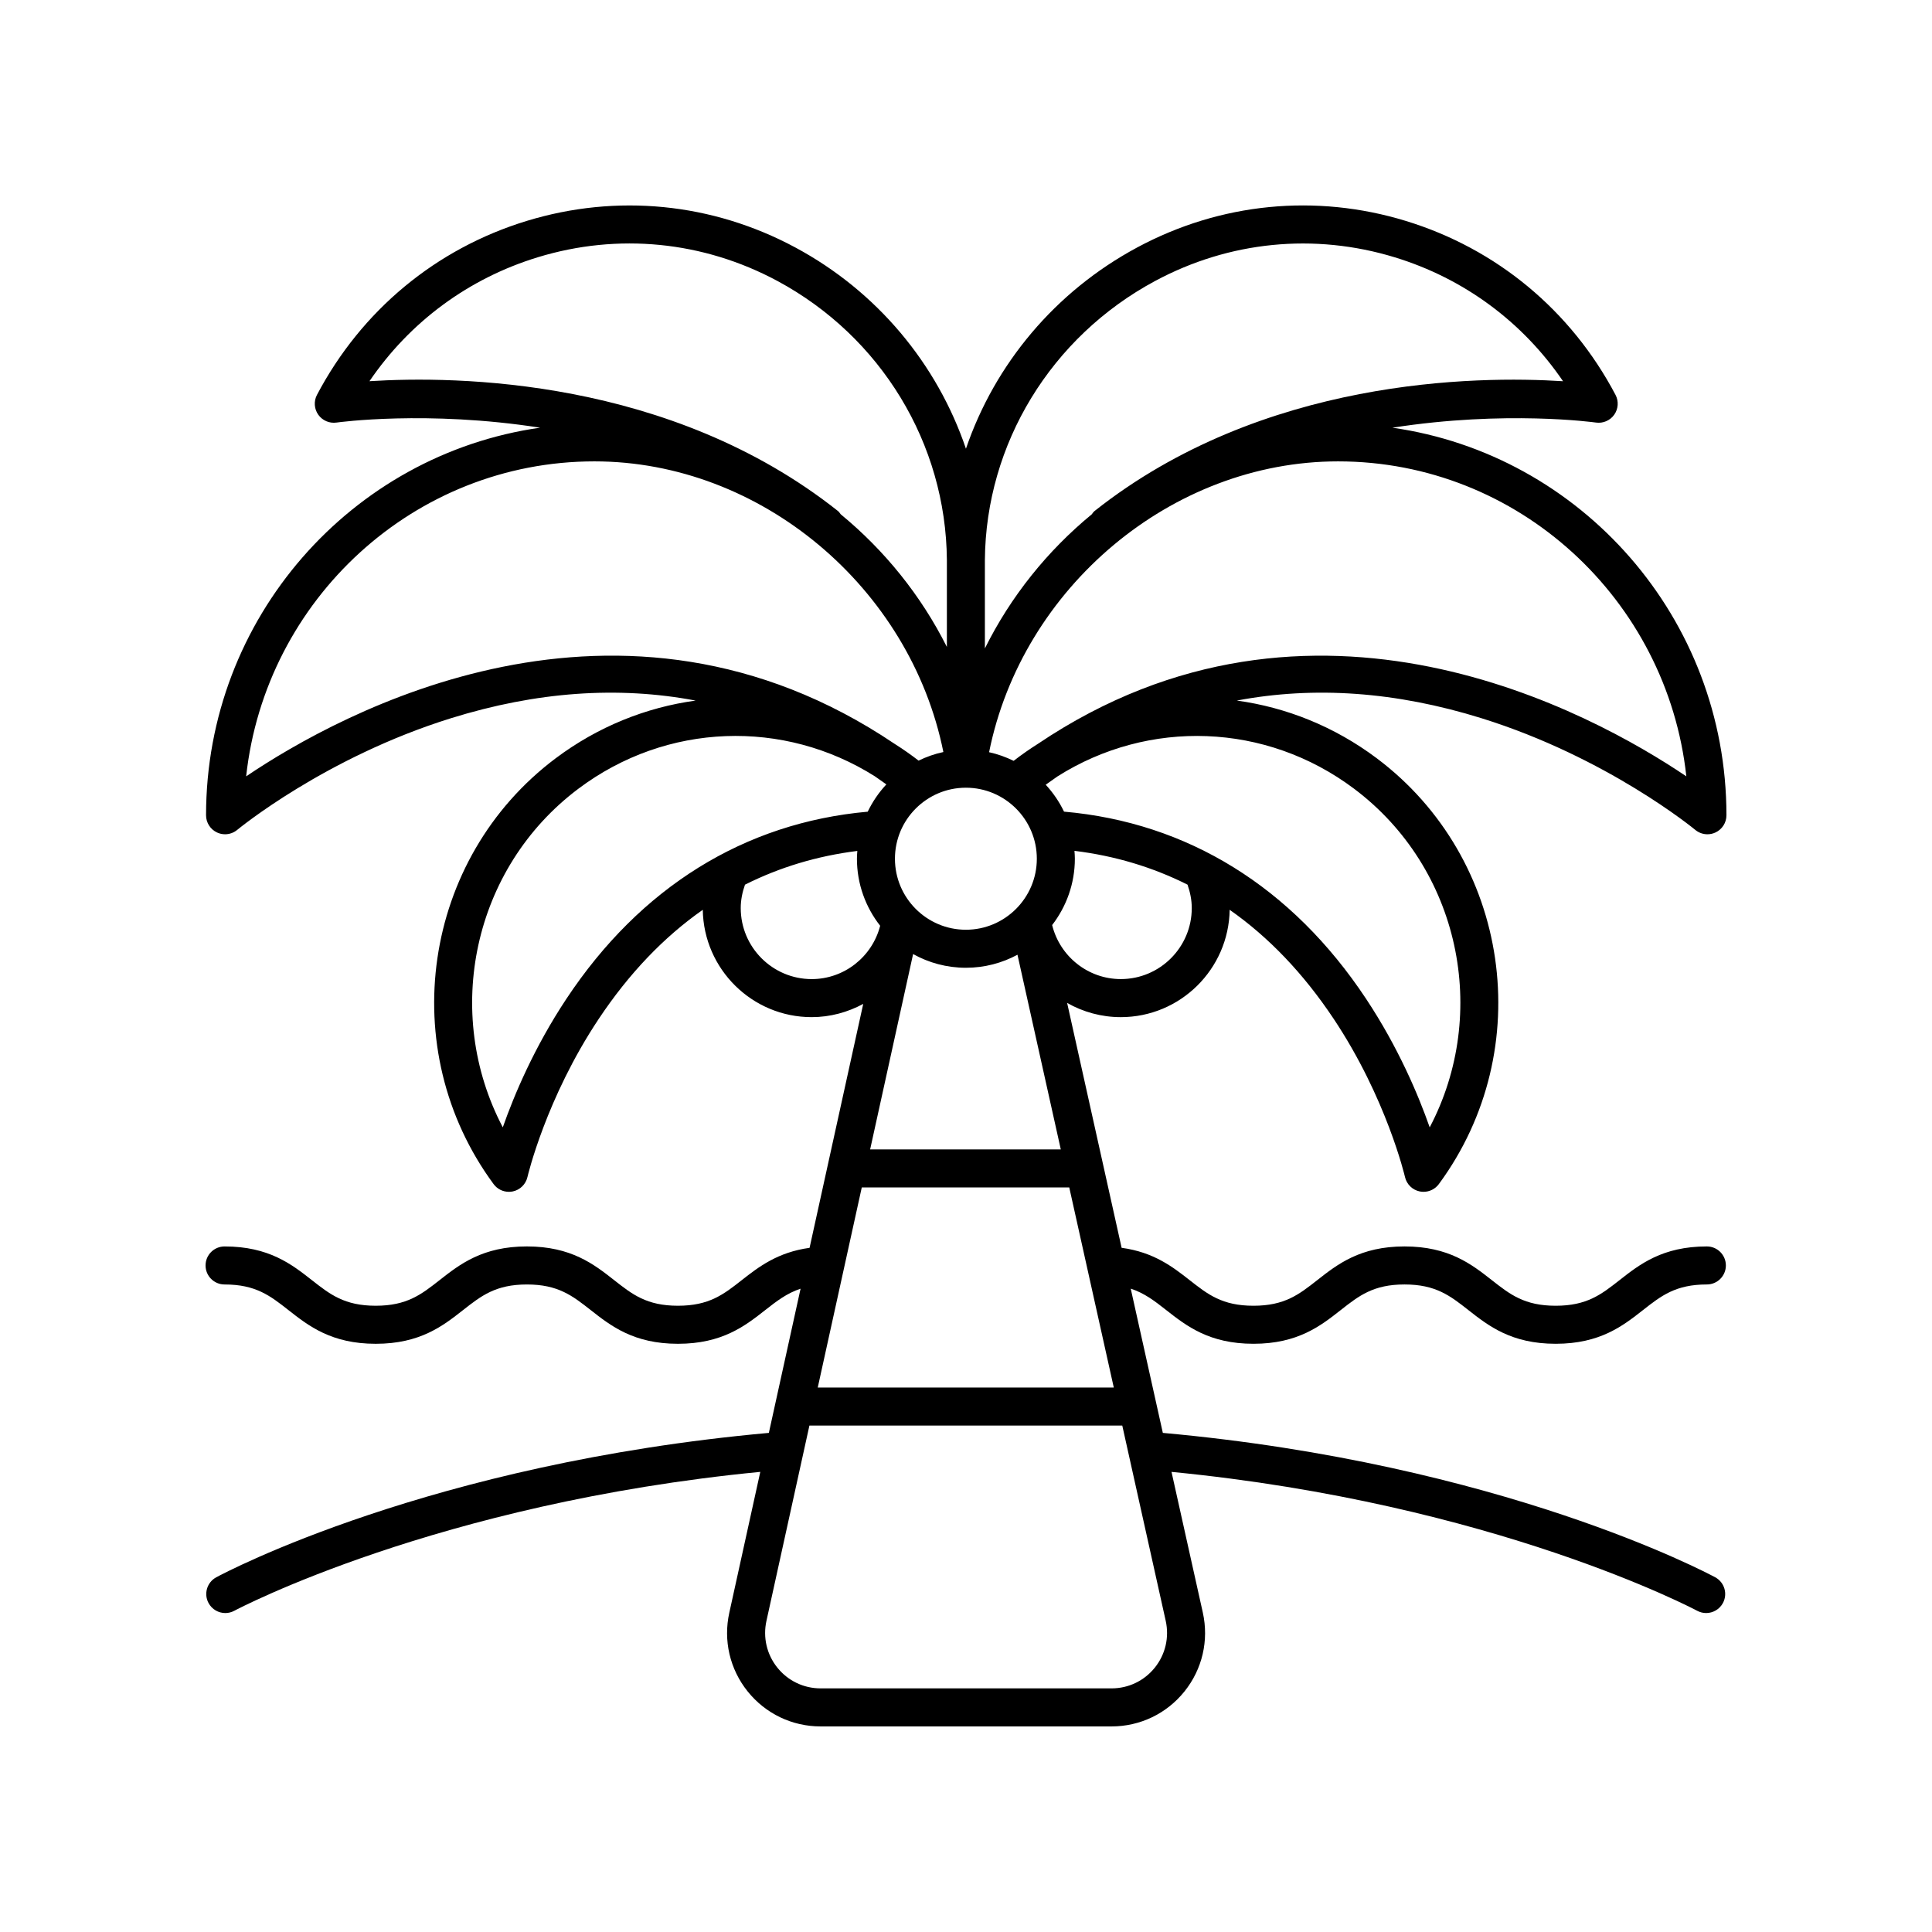
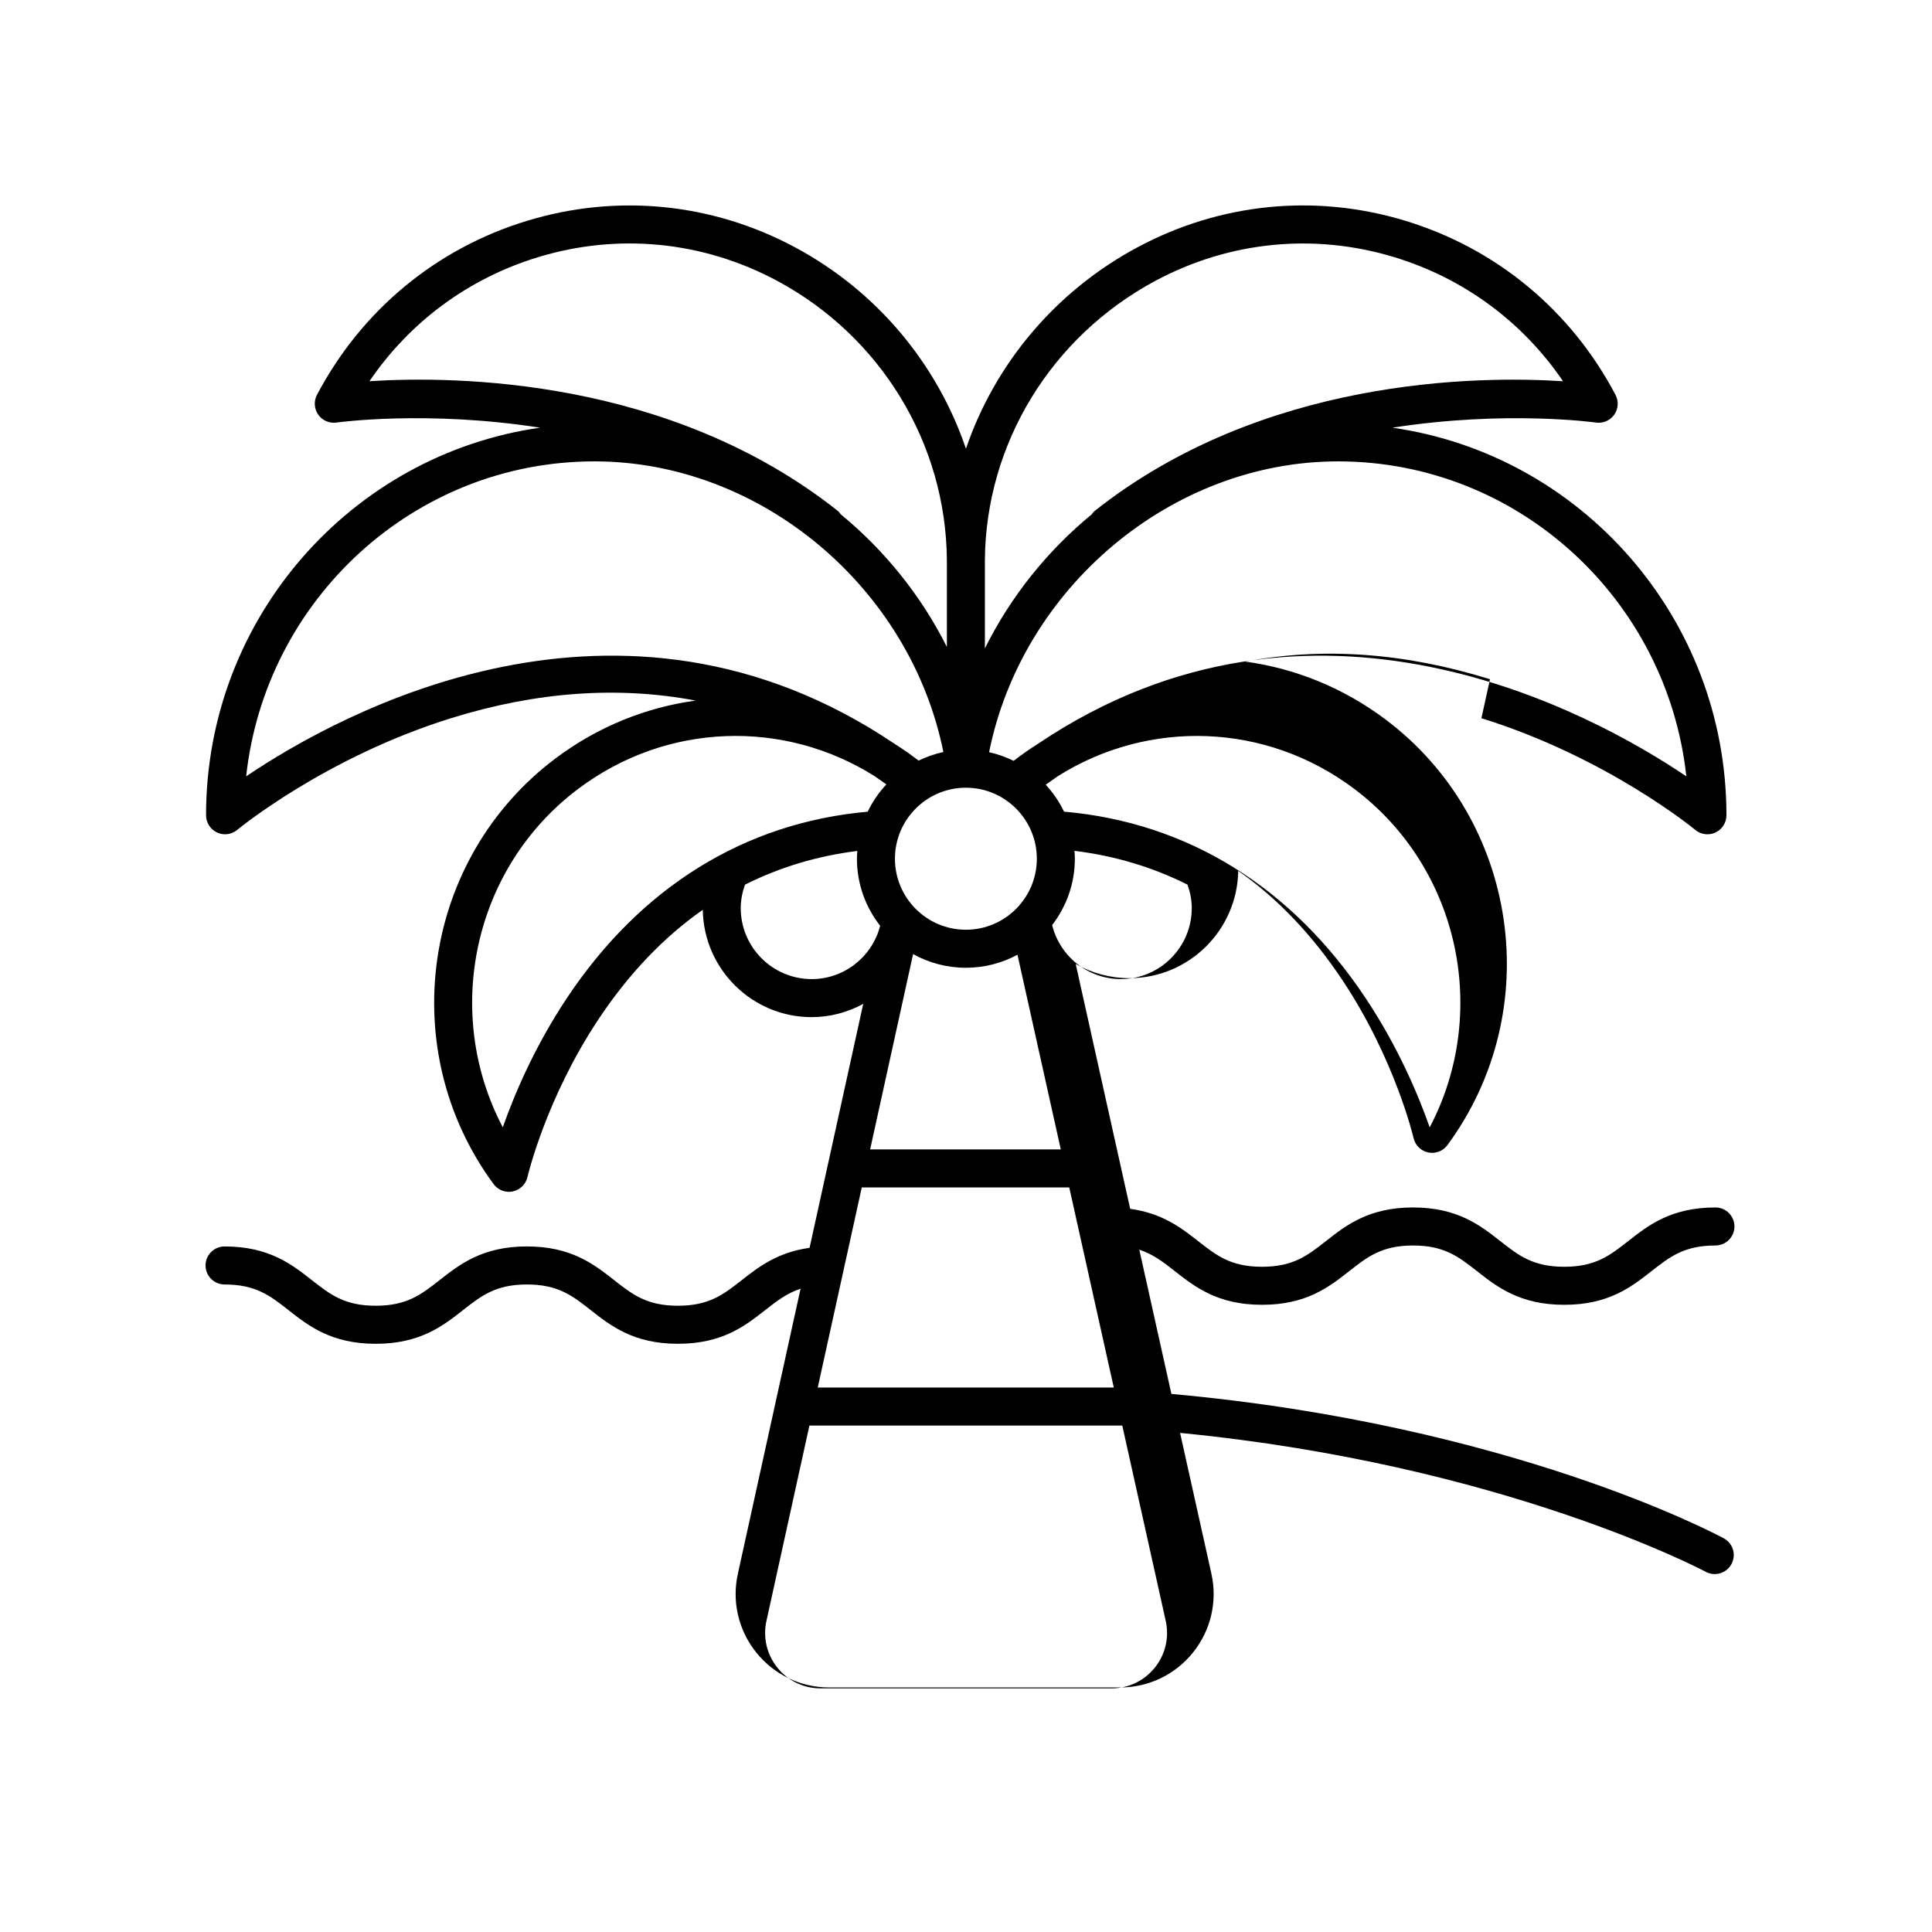
<svg xmlns="http://www.w3.org/2000/svg" fill="#000000" width="800px" height="800px" version="1.1" viewBox="144 144 512 512">
-   <path d="m536.59 334.33c33.359 10.375 56.438 29.406 56.668 29.594 0.922 0.77 2.07 1.168 3.227 1.168 0.727 0 1.453-0.156 2.137-0.477 1.77-0.824 2.902-2.602 2.902-4.559 0-52.316-38.582-95.605-88.52-102.71 29.918-4.672 53.523-1.422 53.941-1.363 1.852 0.27 3.75-0.527 4.84-2.078 1.094-1.551 1.227-3.578 0.344-5.258-11.797-22.383-31.539-38.754-55.586-46.102-23.871-7.297-49.152-4.797-71.172 7.031-21.754 11.68-37.734 30.914-45.387 53.336-7.617-22.453-23.547-41.695-45.227-53.336-22.016-11.828-47.293-14.32-71.172-7.031-24.051 7.344-43.789 23.719-55.586 46.102-0.883 1.676-0.75 3.707 0.344 5.258 1.094 1.547 2.973 2.348 4.84 2.078 0.418-0.059 24.027-3.309 53.949 1.359-49.945 7.102-88.527 50.391-88.527 102.71 0 1.957 1.133 3.731 2.902 4.562 0.68 0.32 1.41 0.477 2.137 0.477 1.156 0 2.305-0.398 3.227-1.168 0.23-0.188 23.309-19.219 56.668-29.594 22.625-7.039 44.277-8.559 64.812-4.668-13.094 1.789-25.879 6.875-37.113 15.309-35.344 26.543-42.715 77.156-16.43 112.83 0.961 1.305 2.477 2.047 4.055 2.047 0.344 0 0.688-0.035 1.027-0.105 1.926-0.398 3.445-1.891 3.887-3.809 0.047-0.207 4.906-20.926 18.906-41.934 7.996-12 17.207-21.637 27.559-28.891 0.242 15.723 13.082 28.445 28.852 28.445 4.914 0 9.562-1.293 13.668-3.508l-14.219 64.645c-8.469 1.164-13.504 5.062-17.969 8.562-4.828 3.789-8.641 6.785-16.914 6.785-8.266 0-12.078-2.992-16.902-6.785-5.332-4.188-11.375-8.934-23.125-8.934-11.758 0-17.805 4.746-23.141 8.934-4.832 3.789-8.648 6.785-16.922 6.785-8.273 0-12.09-2.992-16.922-6.785-5.332-4.184-11.379-8.93-23.137-8.93-2.781 0-5.039 2.254-5.039 5.039 0 2.781 2.254 5.039 5.039 5.039 8.273 0 12.09 2.992 16.922 6.785 5.336 4.188 11.383 8.934 23.141 8.934 11.758 0 17.805-4.746 23.141-8.934 4.832-3.789 8.648-6.785 16.922-6.785 8.262 0 12.074 2.992 16.898 6.781 5.332 4.188 11.379 8.938 23.125 8.938 11.754 0 17.801-4.746 23.137-8.934 3.078-2.418 5.738-4.465 9.363-5.664l-8.406 38.211c-89.707 8.109-144.15 37.031-146.45 38.273-2.445 1.324-3.359 4.375-2.035 6.824 0.91 1.688 2.648 2.648 4.438 2.648 0.809 0 1.629-0.195 2.387-0.605 0.539-0.289 53.715-28.488 139.39-36.812l-8.203 37.293c-1.645 7.383 0.129 15 4.859 20.898 4.727 5.887 11.766 9.27 19.316 9.27h77.125c7.551 0 14.594-3.379 19.32-9.273 4.731-5.898 6.5-13.516 4.859-20.898l-8.297-37.285c85.621 8.336 138.76 36.516 139.3 36.805 0.762 0.41 1.578 0.605 2.387 0.605 1.789 0 3.527-0.961 4.438-2.648 1.32-2.449 0.41-5.5-2.035-6.824-2.305-1.242-56.727-30.152-146.39-38.27l-8.508-38.227c3.644 1.195 6.309 3.25 9.398 5.676 5.336 4.188 11.379 8.934 23.133 8.934 11.75 0 17.793-4.746 23.125-8.938 4.828-3.789 8.637-6.781 16.898-6.781 8.277 0 12.09 2.992 16.922 6.785 5.336 4.188 11.387 8.934 23.141 8.934 11.758 0 17.805-4.746 23.141-8.934 4.832-3.789 8.648-6.785 16.922-6.785 2.781 0 5.039-2.254 5.039-5.039 0-2.781-2.254-5.039-5.039-5.039-11.758 0-17.805 4.746-23.141 8.934-4.832 3.789-8.648 6.785-16.922 6.785-8.277 0-12.09-2.992-16.922-6.785-5.336-4.188-11.387-8.934-23.141-8.934-11.75 0-17.789 4.746-23.125 8.934-4.828 3.789-8.637 6.785-16.902 6.785-8.27 0-12.082-2.992-16.914-6.785-4.473-3.512-9.523-7.418-18.027-8.57l-14.441-64.895c4.231 2.398 9.094 3.766 14.219 3.766 15.773 0 28.613-12.723 28.855-28.449 10.355 7.254 19.562 16.891 27.559 28.891 14.004 21.008 18.859 41.727 18.906 41.934 0.441 1.918 1.961 3.41 3.887 3.809 0.344 0.07 0.688 0.105 1.027 0.105 1.578 0 3.094-0.742 4.055-2.047 26.289-35.676 18.918-86.289-16.43-112.83-11.238-8.438-24.023-13.523-37.117-15.309 20.555-3.891 42.207-2.371 64.832 4.672zm-86.453-115.88c19.641-10.543 42.176-12.77 63.465-6.269 18.363 5.609 33.91 17.121 44.617 32.848-22.922-1.465-79.645-0.867-124.16 34.406-0.305 0.242-0.492 0.566-0.727 0.859-11.754 9.664-21.492 21.777-28.328 35.547v-23.387c0.234-30.824 17.527-59.18 45.129-74.004zm-77.758 240.23h54.984l11.801 53.031h-78.453zm2.215-10.074 11.387-51.77c4.148 2.309 8.91 3.633 13.984 3.633 4.945 0 9.602-1.254 13.676-3.453l11.48 51.594zm44.176-77.035c0 10.379-8.434 18.82-18.801 18.82s-18.801-8.441-18.801-18.82 8.434-18.82 18.801-18.82c10.363 0 18.801 8.441 18.801 18.82zm-176.86-126.55c10.707-15.727 26.254-27.238 44.617-32.848 21.281-6.5 43.824-4.277 63.465 6.269 27.484 14.758 44.703 43.113 44.941 73.961v23.047c-6.828-13.613-16.496-25.594-28.141-35.168-0.234-0.293-0.418-0.617-0.727-0.859-44.512-35.273-101.22-35.855-124.16-34.402zm-32.676 104.72c5.094-46.879 44.543-83.473 92.293-83.473 44.113 0 83.699 33.453 92.477 77.027-2.309 0.488-4.5 1.273-6.57 2.277-2.059-1.59-4.168-3.066-6.332-4.43-72.828-49.094-146.89-8.27-171.87 8.598zm84.879 58.941c-8.559 12.906-13.859 25.504-16.867 34.074-15.93-30.27-8.016-68.672 20.043-89.742 23.398-17.574 54.469-18.492 78.574-3.273 1.016 0.691 2.023 1.41 3.031 2.133-1.996 2.137-3.66 4.57-4.941 7.234-32.652 2.918-60.234 20.004-79.84 49.574zm46.188-24.035c0-2.141 0.43-4.211 1.129-6.199 9.172-4.606 19.098-7.609 29.77-8.941-0.047 0.684-0.105 1.363-0.105 2.059 0 6.703 2.312 12.863 6.156 17.773-2.117 8.238-9.543 14.133-18.148 14.133-10.367-0.004-18.801-8.445-18.801-18.824zm109.74 201.29c-2.805 3.496-6.981 5.5-11.457 5.5h-77.125c-4.477 0-8.652-2.004-11.457-5.5-2.809-3.5-3.856-8.023-2.879-12.418l11.379-51.73h82.91l11.512 51.742c0.973 4.383-0.074 8.902-2.883 12.406zm9.789-201.29c0 10.379-8.434 18.82-18.801 18.82-8.672 0-16.145-5.981-18.199-14.316 3.758-4.879 6.019-10.969 6.019-17.59 0-0.703-0.055-1.391-0.105-2.078 10.742 1.32 20.734 4.328 29.961 8.961 0.695 1.992 1.125 4.062 1.125 6.203zm43.012-31.629c28.059 21.066 35.973 59.469 20.043 89.742-3.008-8.57-8.309-21.164-16.867-34.074-19.645-29.633-47.301-46.73-80.039-49.594-1.262-2.621-2.898-5.019-4.856-7.133 1.051-0.758 2.106-1.508 3.164-2.231 24.102-15.203 55.156-14.281 78.555 3.289zm-83.762-11.906c-2.207 1.387-4.359 2.894-6.457 4.519-2.047-1.004-4.223-1.789-6.504-2.289 8.758-43.598 48.359-77.074 92.484-77.074 47.75 0 87.199 36.594 92.293 83.473-24.973-16.863-99-57.664-171.82-8.629z" />
+   <path d="m536.59 334.33c33.359 10.375 56.438 29.406 56.668 29.594 0.922 0.77 2.07 1.168 3.227 1.168 0.727 0 1.453-0.156 2.137-0.477 1.77-0.824 2.902-2.602 2.902-4.559 0-52.316-38.582-95.605-88.52-102.71 29.918-4.672 53.523-1.422 53.941-1.363 1.852 0.27 3.75-0.527 4.84-2.078 1.094-1.551 1.227-3.578 0.344-5.258-11.797-22.383-31.539-38.754-55.586-46.102-23.871-7.297-49.152-4.797-71.172 7.031-21.754 11.68-37.734 30.914-45.387 53.336-7.617-22.453-23.547-41.695-45.227-53.336-22.016-11.828-47.293-14.32-71.172-7.031-24.051 7.344-43.789 23.719-55.586 46.102-0.883 1.676-0.75 3.707 0.344 5.258 1.094 1.547 2.973 2.348 4.84 2.078 0.418-0.059 24.027-3.309 53.949 1.359-49.945 7.102-88.527 50.391-88.527 102.71 0 1.957 1.133 3.731 2.902 4.562 0.68 0.32 1.41 0.477 2.137 0.477 1.156 0 2.305-0.398 3.227-1.168 0.23-0.188 23.309-19.219 56.668-29.594 22.625-7.039 44.277-8.559 64.812-4.668-13.094 1.789-25.879 6.875-37.113 15.309-35.344 26.543-42.715 77.156-16.43 112.83 0.961 1.305 2.477 2.047 4.055 2.047 0.344 0 0.688-0.035 1.027-0.105 1.926-0.398 3.445-1.891 3.887-3.809 0.047-0.207 4.906-20.926 18.906-41.934 7.996-12 17.207-21.637 27.559-28.891 0.242 15.723 13.082 28.445 28.852 28.445 4.914 0 9.562-1.293 13.668-3.508l-14.219 64.645c-8.469 1.164-13.504 5.062-17.969 8.562-4.828 3.789-8.641 6.785-16.914 6.785-8.266 0-12.078-2.992-16.902-6.785-5.332-4.188-11.375-8.934-23.125-8.934-11.758 0-17.805 4.746-23.141 8.934-4.832 3.789-8.648 6.785-16.922 6.785-8.273 0-12.09-2.992-16.922-6.785-5.332-4.184-11.379-8.93-23.137-8.93-2.781 0-5.039 2.254-5.039 5.039 0 2.781 2.254 5.039 5.039 5.039 8.273 0 12.09 2.992 16.922 6.785 5.336 4.188 11.383 8.934 23.141 8.934 11.758 0 17.805-4.746 23.141-8.934 4.832-3.789 8.648-6.785 16.922-6.785 8.262 0 12.074 2.992 16.898 6.781 5.332 4.188 11.379 8.938 23.125 8.938 11.754 0 17.801-4.746 23.137-8.934 3.078-2.418 5.738-4.465 9.363-5.664l-8.406 38.211l-8.203 37.293c-1.645 7.383 0.129 15 4.859 20.898 4.727 5.887 11.766 9.27 19.316 9.27h77.125c7.551 0 14.594-3.379 19.32-9.273 4.731-5.898 6.5-13.516 4.859-20.898l-8.297-37.285c85.621 8.336 138.76 36.516 139.3 36.805 0.762 0.41 1.578 0.605 2.387 0.605 1.789 0 3.527-0.961 4.438-2.648 1.32-2.449 0.41-5.5-2.035-6.824-2.305-1.242-56.727-30.152-146.39-38.27l-8.508-38.227c3.644 1.195 6.309 3.25 9.398 5.676 5.336 4.188 11.379 8.934 23.133 8.934 11.75 0 17.793-4.746 23.125-8.938 4.828-3.789 8.637-6.781 16.898-6.781 8.277 0 12.09 2.992 16.922 6.785 5.336 4.188 11.387 8.934 23.141 8.934 11.758 0 17.805-4.746 23.141-8.934 4.832-3.789 8.648-6.785 16.922-6.785 2.781 0 5.039-2.254 5.039-5.039 0-2.781-2.254-5.039-5.039-5.039-11.758 0-17.805 4.746-23.141 8.934-4.832 3.789-8.648 6.785-16.922 6.785-8.277 0-12.09-2.992-16.922-6.785-5.336-4.188-11.387-8.934-23.141-8.934-11.75 0-17.789 4.746-23.125 8.934-4.828 3.789-8.637 6.785-16.902 6.785-8.27 0-12.082-2.992-16.914-6.785-4.473-3.512-9.523-7.418-18.027-8.57l-14.441-64.895c4.231 2.398 9.094 3.766 14.219 3.766 15.773 0 28.613-12.723 28.855-28.449 10.355 7.254 19.562 16.891 27.559 28.891 14.004 21.008 18.859 41.727 18.906 41.934 0.441 1.918 1.961 3.41 3.887 3.809 0.344 0.07 0.688 0.105 1.027 0.105 1.578 0 3.094-0.742 4.055-2.047 26.289-35.676 18.918-86.289-16.43-112.83-11.238-8.438-24.023-13.523-37.117-15.309 20.555-3.891 42.207-2.371 64.832 4.672zm-86.453-115.88c19.641-10.543 42.176-12.77 63.465-6.269 18.363 5.609 33.91 17.121 44.617 32.848-22.922-1.465-79.645-0.867-124.16 34.406-0.305 0.242-0.492 0.566-0.727 0.859-11.754 9.664-21.492 21.777-28.328 35.547v-23.387c0.234-30.824 17.527-59.18 45.129-74.004zm-77.758 240.23h54.984l11.801 53.031h-78.453zm2.215-10.074 11.387-51.77c4.148 2.309 8.91 3.633 13.984 3.633 4.945 0 9.602-1.254 13.676-3.453l11.48 51.594zm44.176-77.035c0 10.379-8.434 18.82-18.801 18.82s-18.801-8.441-18.801-18.82 8.434-18.82 18.801-18.82c10.363 0 18.801 8.441 18.801 18.82zm-176.86-126.55c10.707-15.727 26.254-27.238 44.617-32.848 21.281-6.5 43.824-4.277 63.465 6.269 27.484 14.758 44.703 43.113 44.941 73.961v23.047c-6.828-13.613-16.496-25.594-28.141-35.168-0.234-0.293-0.418-0.617-0.727-0.859-44.512-35.273-101.22-35.855-124.16-34.402zm-32.676 104.72c5.094-46.879 44.543-83.473 92.293-83.473 44.113 0 83.699 33.453 92.477 77.027-2.309 0.488-4.5 1.273-6.57 2.277-2.059-1.59-4.168-3.066-6.332-4.43-72.828-49.094-146.89-8.27-171.87 8.598zm84.879 58.941c-8.559 12.906-13.859 25.504-16.867 34.074-15.93-30.27-8.016-68.672 20.043-89.742 23.398-17.574 54.469-18.492 78.574-3.273 1.016 0.691 2.023 1.41 3.031 2.133-1.996 2.137-3.66 4.57-4.941 7.234-32.652 2.918-60.234 20.004-79.84 49.574zm46.188-24.035c0-2.141 0.43-4.211 1.129-6.199 9.172-4.606 19.098-7.609 29.77-8.941-0.047 0.684-0.105 1.363-0.105 2.059 0 6.703 2.312 12.863 6.156 17.773-2.117 8.238-9.543 14.133-18.148 14.133-10.367-0.004-18.801-8.445-18.801-18.824zm109.74 201.29c-2.805 3.496-6.981 5.5-11.457 5.5h-77.125c-4.477 0-8.652-2.004-11.457-5.5-2.809-3.5-3.856-8.023-2.879-12.418l11.379-51.73h82.91l11.512 51.742c0.973 4.383-0.074 8.902-2.883 12.406zm9.789-201.29c0 10.379-8.434 18.82-18.801 18.82-8.672 0-16.145-5.981-18.199-14.316 3.758-4.879 6.019-10.969 6.019-17.59 0-0.703-0.055-1.391-0.105-2.078 10.742 1.32 20.734 4.328 29.961 8.961 0.695 1.992 1.125 4.062 1.125 6.203zm43.012-31.629c28.059 21.066 35.973 59.469 20.043 89.742-3.008-8.57-8.309-21.164-16.867-34.074-19.645-29.633-47.301-46.73-80.039-49.594-1.262-2.621-2.898-5.019-4.856-7.133 1.051-0.758 2.106-1.508 3.164-2.231 24.102-15.203 55.156-14.281 78.555 3.289zm-83.762-11.906c-2.207 1.387-4.359 2.894-6.457 4.519-2.047-1.004-4.223-1.789-6.504-2.289 8.758-43.598 48.359-77.074 92.484-77.074 47.75 0 87.199 36.594 92.293 83.473-24.973-16.863-99-57.664-171.82-8.629z" />
</svg>